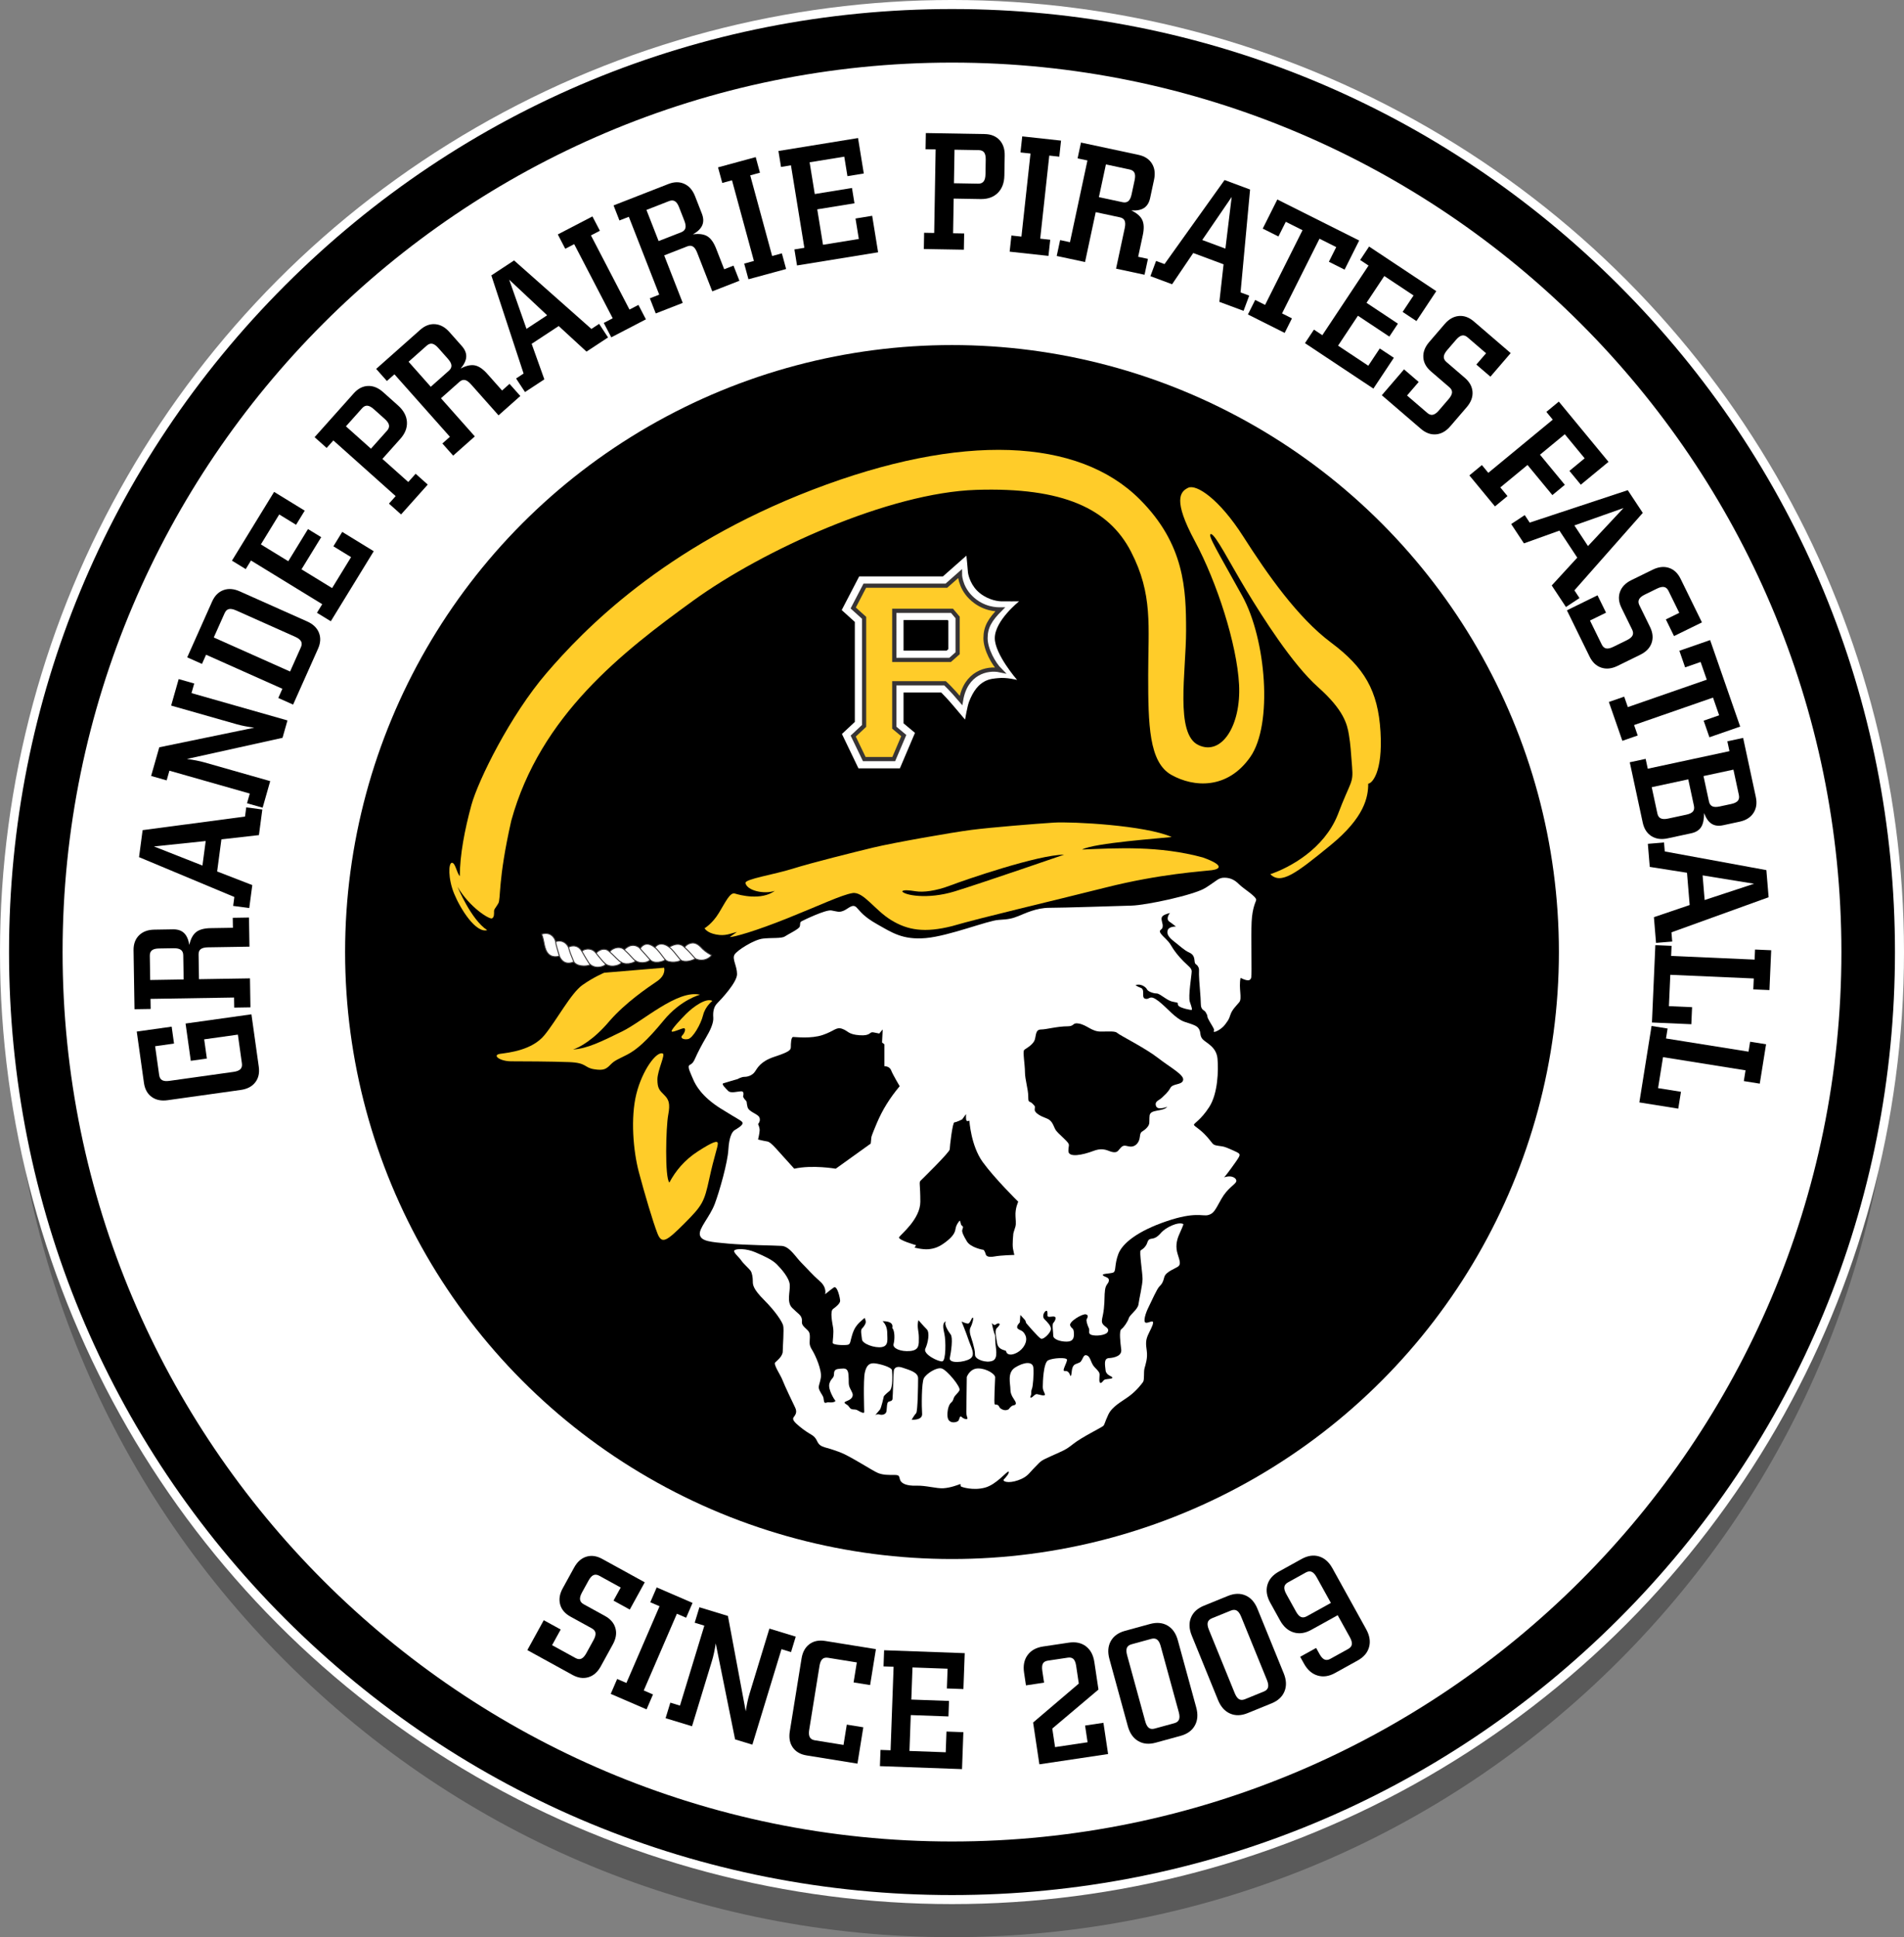
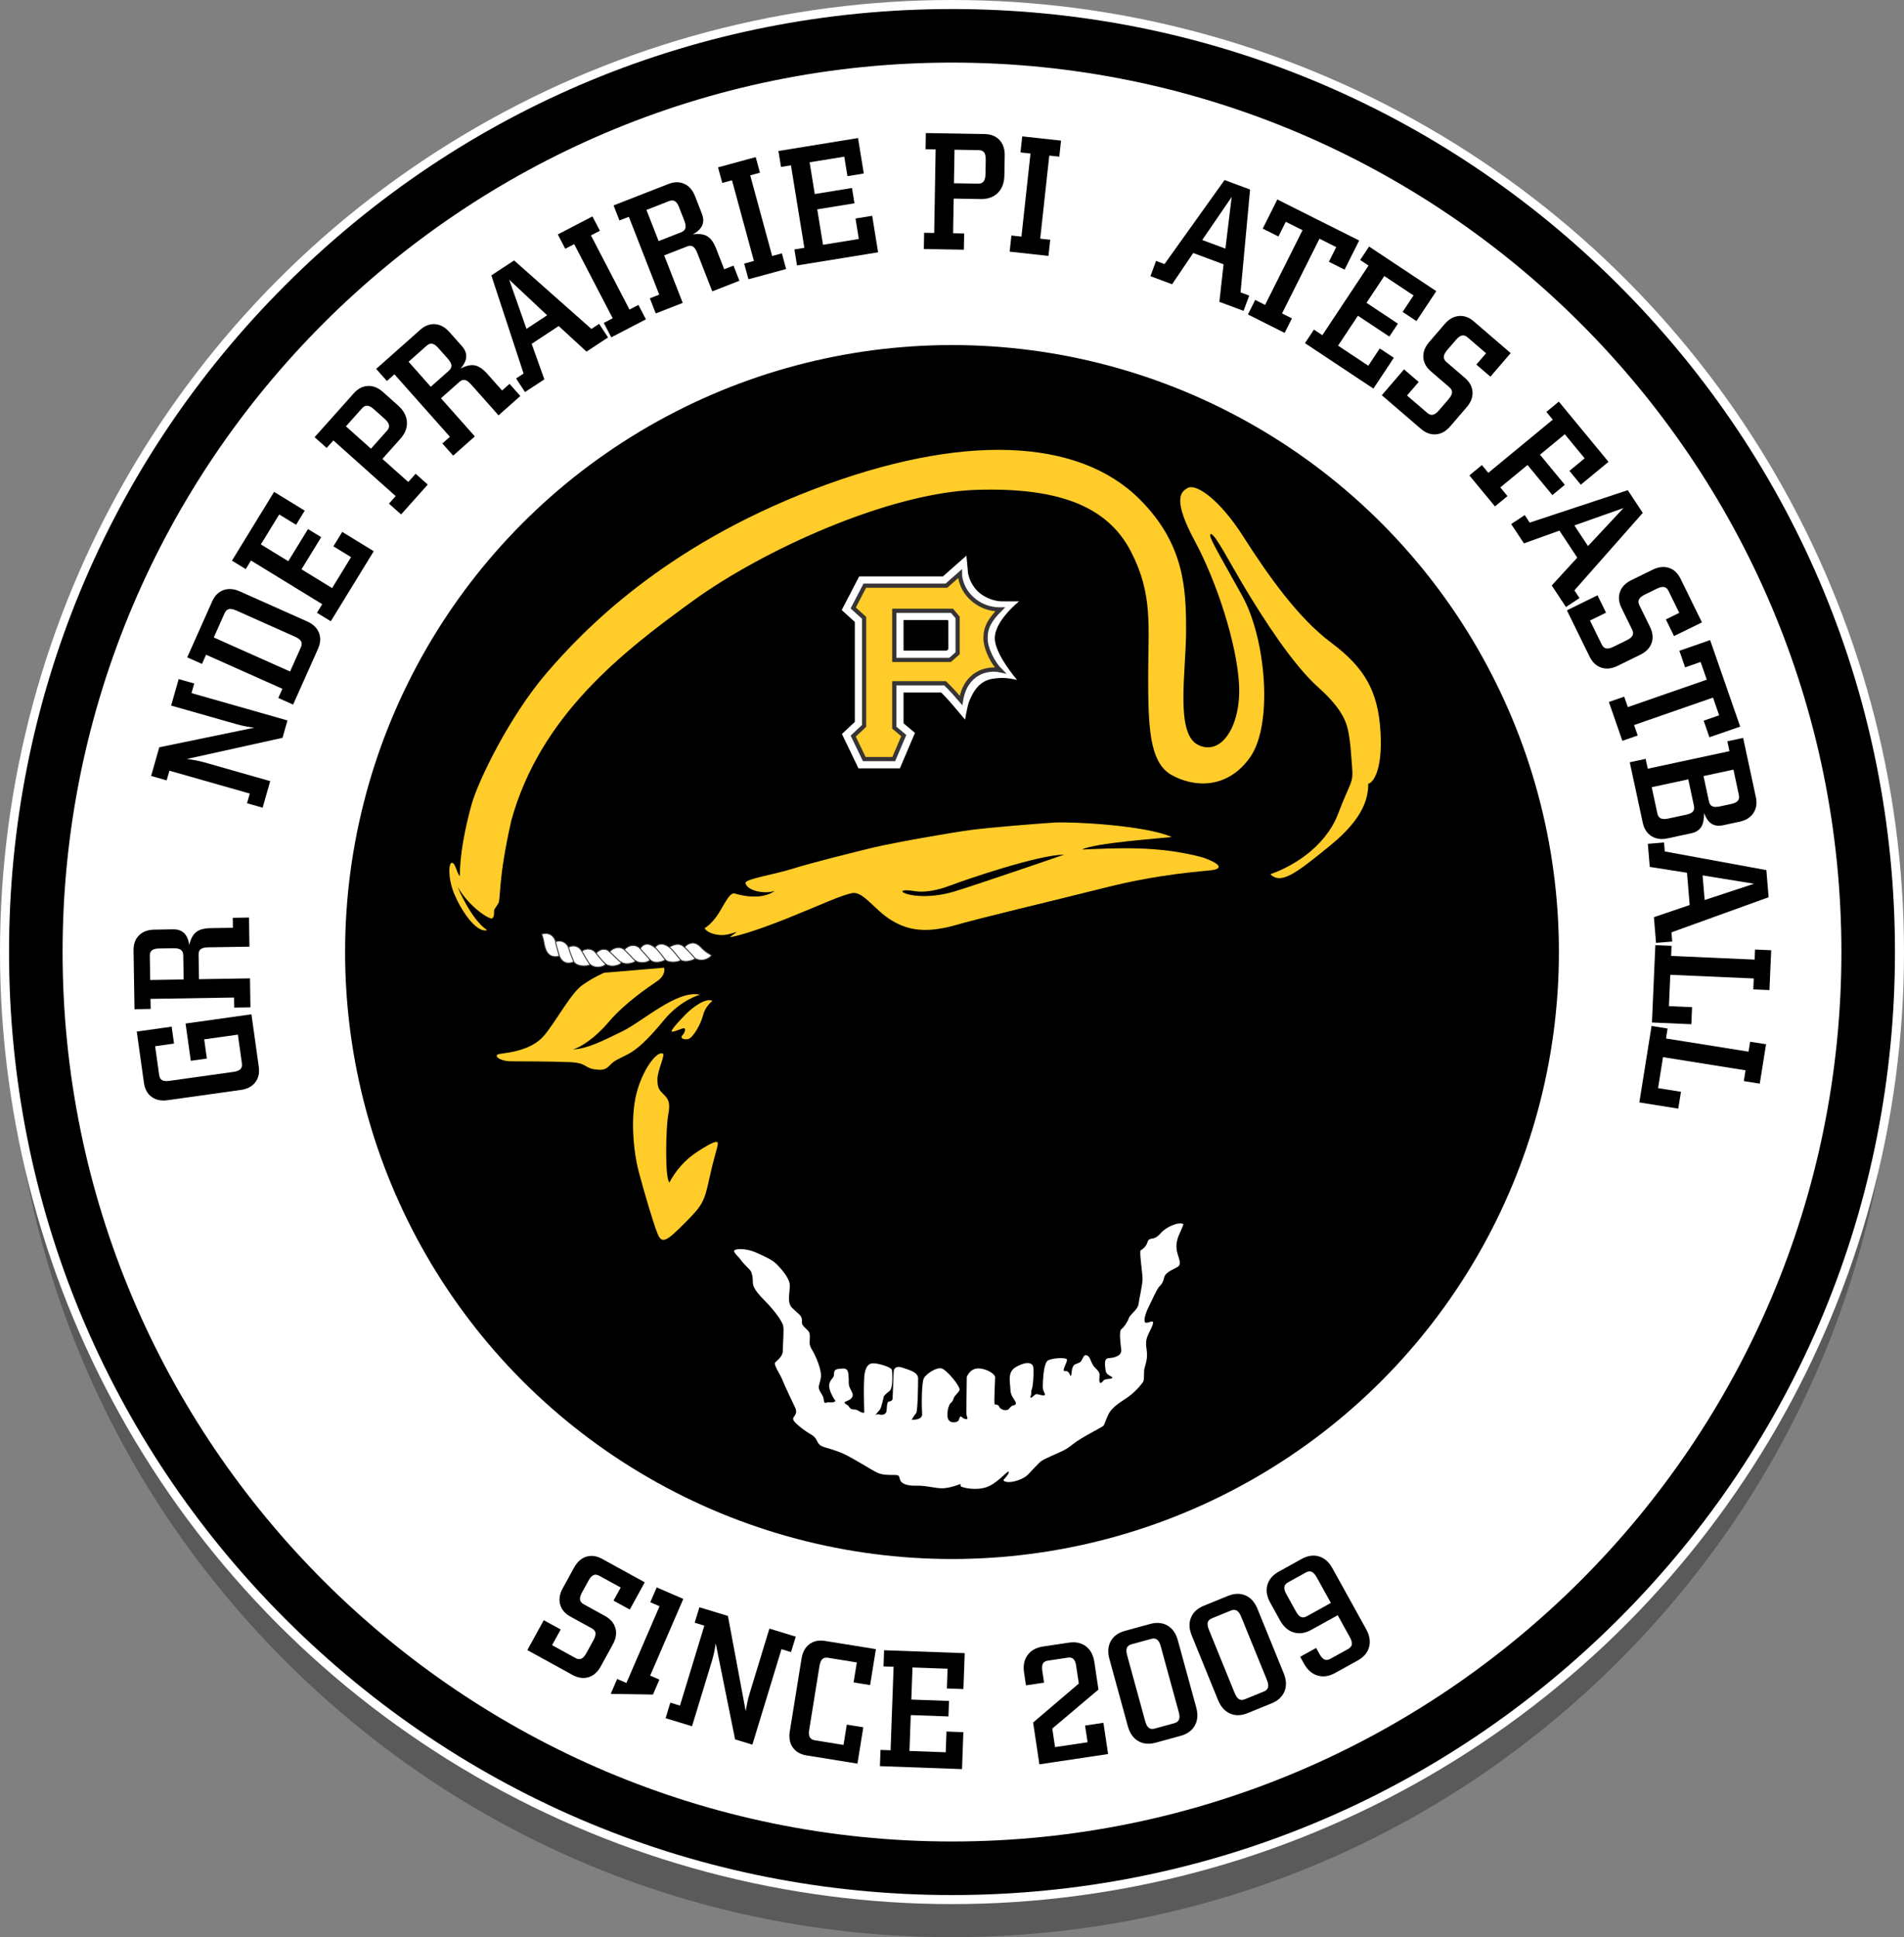
<svg xmlns="http://www.w3.org/2000/svg" version="1.1" id="_x3C_Layer_x3E__copy" x="0px" y="0px" width="452.126px" height="459.944px" viewBox="0 0 452.126 459.944" enable-background="new 0 0 452.126 459.944" xml:space="preserve">
  <rect x="0" y="0" width="452.126" height="459.944" fill="#808080" stroke="none" />
  <path opacity="0.3" d="M449.981,236.044c0,59.806-23.292,116.032-65.585,158.321c-42.292,42.289-98.522,65.579-158.333,65.579  c-59.811,0-116.042-23.29-158.334-65.579S2.145,295.85,2.145,236.044s23.292-116.032,65.584-158.32  c42.292-42.289,98.523-65.579,158.334-65.579c59.811,0,116.042,23.29,158.333,65.579  C426.689,120.012,449.981,176.238,449.981,236.044z" />
  <ellipse fill="#FFFFFF" stroke="#FFFFFF" stroke-width="17.008" stroke-miterlimit="10" cx="226.063" cy="226.044" rx="217.559" ry="217.541" />
  <g>
    <ellipse fill="#FFFFFF" cx="226.063" cy="226.044" rx="217.559" ry="217.541" />
    <path d="M226.063,449.944c-59.811,0-116.042-23.29-158.334-65.579S2.145,285.85,2.145,226.044s23.292-116.032,65.584-158.32   c42.292-42.289,98.523-65.579,158.334-65.579c59.811,0,116.042,23.29,158.333,65.579c42.293,42.289,65.585,98.515,65.585,158.32   s-23.292,116.032-65.585,158.321C342.104,426.654,285.874,449.944,226.063,449.944z M226.063,14.863   c-116.456,0-211.2,94.735-211.2,211.181c0,116.446,94.744,211.182,211.2,211.182c116.457,0,211.2-94.735,211.2-211.182   C437.263,109.598,342.52,14.863,226.063,14.863z" />
  </g>
  <path d="M136.658,393.668c0.52,0.286,0.985,0.335,1.396,0.148c0.411-0.187,0.803-0.62,1.177-1.299l1.708-3.108  c0.373-0.679,0.528-1.242,0.466-1.689c-0.063-0.446-0.354-0.813-0.873-1.099l-5.058-2.78c-1.316-0.724-2.138-1.69-2.464-2.902  c-0.327-1.211-0.123-2.484,0.611-3.82l2.716-4.942c0.74-1.347,1.708-2.204,2.902-2.572c1.195-0.368,2.45-0.19,3.767,0.533  l10.098,5.551l-3.556,6.47l-3.862-2.123l1.708-3.107l-5.075-2.789c-0.52-0.286-0.983-0.338-1.391-0.157  c-0.408,0.182-0.798,0.611-1.172,1.291l-1.549,2.818c-0.379,0.691-0.535,1.262-0.467,1.712c0.068,0.45,0.356,0.814,0.864,1.094  l5.041,2.771c1.316,0.724,2.146,1.688,2.491,2.896c0.344,1.206,0.143,2.488-0.604,3.847l-2.884,5.247  c-0.74,1.348-1.714,2.202-2.92,2.563c-1.206,0.362-2.467,0.181-3.784-0.543l-10.722-5.893l3.901-7.099l4.019,2.209l-2.044,3.719  L136.658,393.668z" />
-   <path d="M145.024,402.179l1.529-3.54l2.195,0.949l7.87-18.216l-2.196-0.948l1.522-3.522l8.509,3.677l-1.521,3.521l-2.195-0.948  l-7.869,18.216l2.195,0.948l-1.529,3.54L145.024,402.179z" />
+   <path d="M145.024,402.179l1.529-3.54l2.195,0.949l7.87-18.216l-2.196-0.948l1.522-3.522l8.509,3.677l-2.195-0.948  l-7.869,18.216l2.195,0.948l-1.529,3.54L145.024,402.179z" />
  <path d="M169.957,390.188c-0.12,0.801-0.255,1.55-0.406,2.247c-0.15,0.696-0.312,1.329-0.485,1.897l-4.736,15.532l-6.277-1.913  l1.125-3.688l2.288,0.697l5.787-18.98l-2.288-0.697l1.119-3.67l6.769,2.063l4.234,22.644c0.12-0.801,0.253-1.544,0.4-2.229  c0.146-0.685,0.309-1.316,0.485-1.897l4.73-15.515l6.258,1.908l-1.119,3.67l-2.269-0.691l-6.912,22.668l-4.103-1.25L169.957,390.188  z" />
  <path d="M207.994,391.555l-1.376,8.532l-3.922-0.633l0.765-4.744l-6.829-1.102c-0.585-0.094-1.04,0.013-1.363,0.32  s-0.546,0.844-0.67,1.609l-2.446,15.171c-0.124,0.765-0.078,1.348,0.138,1.749c0.215,0.401,0.609,0.647,1.182,0.74l6.829,1.102  l0.777-4.821l3.922,0.633l-1.391,8.628l-12.059-1.945c-1.483-0.238-2.583-0.87-3.298-1.896c-0.716-1.024-0.951-2.296-0.707-3.813  l2.792-17.313c0.245-1.518,0.868-2.65,1.87-3.398c1.001-0.747,2.244-1.002,3.727-0.763L207.994,391.555z" />
  <path d="M224.573,416.043l0.178-4.918l4.01,0.146l-0.318,8.771l-19.496-0.706l0.14-3.854l2.39,0.087l0.718-19.83l-2.39-0.087  l0.139-3.834l19.14,0.693l-0.309,8.521l-3.931-0.142l0.17-4.687l-8.335-0.302l-0.276,7.629l8.948,0.324l-0.133,3.68l-8.948-0.324  l-0.309,8.521L224.573,416.043z" />
  <path d="M255.548,395.535c-0.117-0.779-0.332-1.321-0.644-1.628c-0.313-0.306-0.755-0.416-1.329-0.33l-4.75,0.711  c-0.586,0.087-0.98,0.322-1.184,0.706c-0.201,0.383-0.244,0.964-0.129,1.743l0.416,2.778l-4.301,0.644l-0.452-3.028  c-0.251-1.673,0.031-3.063,0.845-4.172c0.813-1.107,2.041-1.785,3.684-2.03l6.079-0.909c1.642-0.246,3.004,0.044,4.087,0.868  c1.082,0.824,1.748,2.073,1.999,3.747l0.975,6.516l-10.966,9.262l0.66,4.407l7.721-1.154l-0.594-3.967l4.359-0.652l1.109,7.417  l-16.322,2.44l-1.484-9.927l10.848-9.244L255.548,395.535z" />
  <path d="M284.058,405.403c0.45,1.645,0.342,3.07-0.324,4.277c-0.667,1.207-1.795,2.028-3.383,2.464l-5.929,1.624  c-1.589,0.436-2.974,0.303-4.157-0.398c-1.182-0.7-1.998-1.873-2.449-3.518l-4.372-15.961c-0.447-1.632-0.339-3.044,0.325-4.237  c0.663-1.193,1.789-2.007,3.378-2.442l5.929-1.624c1.602-0.438,2.991-0.313,4.17,0.374c1.18,0.688,1.992,1.849,2.439,3.48  L284.058,405.403z M279.91,406.499l-4.296-15.68c-0.205-0.748-0.487-1.256-0.848-1.526c-0.361-0.27-0.82-0.327-1.38-0.174  l-4.689,1.284c-0.572,0.157-0.941,0.442-1.108,0.856c-0.166,0.414-0.146,0.994,0.058,1.742l4.296,15.68  c0.208,0.76,0.49,1.279,0.846,1.557c0.356,0.277,0.82,0.338,1.393,0.181l4.689-1.284c0.559-0.153,0.924-0.44,1.096-0.863  C280.137,407.85,280.118,407.259,279.91,406.499z" />
  <path d="M304.831,397.293c0.643,1.579,0.705,3.008,0.188,4.286c-0.519,1.278-1.541,2.228-3.066,2.849l-5.692,2.318  c-1.525,0.622-2.917,0.654-4.175,0.1s-2.207-1.622-2.851-3.201l-6.241-15.326c-0.639-1.567-0.699-2.982-0.182-4.246  c0.516-1.264,1.537-2.206,3.063-2.827l5.693-2.319c1.537-0.626,2.933-0.667,4.186-0.124c1.252,0.543,2.197,1.598,2.836,3.165  L304.831,397.293z M300.844,398.875l-6.132-15.058c-0.293-0.718-0.634-1.188-1.023-1.413c-0.391-0.225-0.854-0.228-1.391-0.009  l-4.504,1.833c-0.549,0.224-0.882,0.552-0.998,0.982s-0.027,1.005,0.264,1.723l6.133,15.058c0.297,0.729,0.639,1.211,1.025,1.444  s0.854,0.237,1.404,0.014l4.502-1.834c0.537-0.218,0.866-0.547,0.986-0.986C301.229,400.189,301.142,399.604,300.844,398.875z" />
  <path d="M317.021,397.226c-1.441,0.798-2.826,0.996-4.154,0.595c-1.33-0.401-2.404-1.342-3.223-2.823l-0.902-1.627l3.787-2.097  l0.789,1.424c0.381,0.689,0.777,1.128,1.189,1.313c0.412,0.187,0.877,0.136,1.396-0.152l4.237-2.345  c0.518-0.287,0.809-0.654,0.869-1.102s-0.1-1.016-0.48-1.705l-2.881-5.205l-6.295,3.484c-1.441,0.798-2.826,0.996-4.155,0.595  c-1.329-0.4-2.403-1.342-3.224-2.822l-2.346-4.238c-0.819-1.48-1.045-2.88-0.676-4.199s1.28-2.381,2.732-3.186l5.379-2.977  c1.451-0.805,2.832-1.011,4.141-0.62s2.372,1.326,3.191,2.807l8.015,14.478c0.826,1.492,1.058,2.903,0.694,4.233  c-0.363,1.331-1.265,2.395-2.705,3.192L317.021,397.226z M310.087,373.355l-4.236,2.346c-0.518,0.287-0.809,0.654-0.869,1.102  c-0.062,0.447,0.096,1.01,0.471,1.688l2.291,4.137c0.375,0.678,0.767,1.106,1.175,1.287c0.409,0.18,0.872,0.126,1.392-0.161  l5.723-3.169l-3.369-6.086c-0.375-0.678-0.769-1.109-1.18-1.296C311.071,373.019,310.606,373.068,310.087,373.355z" />
  <path d="M32.473,244.923l8.29-1.162l0.563,4.013l-4.491,0.63l0.96,6.851c0.082,0.587,0.318,0.99,0.707,1.208  c0.39,0.219,0.968,0.273,1.735,0.166l15.218-2.133c0.768-0.107,1.312-0.323,1.631-0.647s0.439-0.773,0.359-1.348l-0.96-6.851  l-8.002,1.121l0.639,4.561l-3.819,0.535l-1.24-8.847l15.64-2.192l1.745,12.449c0.208,1.487-0.071,2.725-0.84,3.71  c-0.769,0.986-1.914,1.586-3.437,1.799l-17.367,2.434c-1.522,0.214-2.788-0.048-3.798-0.784c-1.01-0.737-1.619-1.85-1.828-3.337  L32.473,244.923z" />
  <path d="M31.714,225.65c-0.024-1.489,0.406-2.675,1.29-3.559c0.884-0.884,2.094-1.339,3.631-1.364l4.437-0.072  c1.124-0.018,2,0.274,2.63,0.876s1.046,1.542,1.247,2.816c0.326-1.429,0.869-2.442,1.627-3.041c0.759-0.599,1.914-0.911,3.463-0.936  l5.27-0.085l-0.039-2.372l3.855-0.063l0.112,6.917l-9.842,0.159c-0.788,0.013-1.361,0.154-1.718,0.423  c-0.357,0.27-0.531,0.694-0.522,1.273l0.095,5.87l12.109-0.196l0.111,6.877l-3.855,0.063l-0.039-2.391l-19.84,0.321l0.039,2.392  l-3.836,0.062L31.714,225.65z M43.609,232.554l-0.093-5.751c-0.009-0.58-0.197-1.005-0.563-1.276  c-0.366-0.271-0.943-0.399-1.731-0.387l-3.449,0.056c-0.775,0.013-1.337,0.157-1.688,0.433c-0.351,0.276-0.521,0.71-0.512,1.303  l0.093,5.751L43.609,232.554z" />
-   <path d="M59.91,210.15l-0.723,5.447l-3.822-0.507l0.281-2.116l-22.631-9.463l0.85-6.407l24.316-3.232l0.289-2.175l3.822,0.507  l-0.806,6.074l-8.911,1.011l-1.012,7.622L59.91,210.15z M48.074,205.509l0.772-5.819l-12.289,1.28L48.074,205.509z" />
  <path d="M44.385,180.204c0.803,0.105,1.554,0.227,2.253,0.364c0.7,0.138,1.335,0.288,1.907,0.45l15.618,4.446l-1.796,6.311  l-3.709-1.056l0.655-2.3l-19.084-5.432l-0.655,2.3l-3.69-1.05l1.937-6.806l22.56-4.655c-0.803-0.105-1.548-0.225-2.235-0.359  c-0.688-0.134-1.323-0.284-1.907-0.45l-15.6-4.44l1.791-6.292l3.69,1.05l-0.649,2.281l22.793,6.488l-1.174,4.125L44.385,180.204z" />
  <path d="M50.375,142.807c0.607-1.359,1.499-2.256,2.676-2.691c1.177-0.435,2.467-0.338,3.871,0.288l16.015,7.146  c1.404,0.626,2.337,1.522,2.8,2.688c0.463,1.167,0.391,2.429-0.216,3.789l-5.919,13.267l-3.521-1.571l0.975-2.184l-18.121-8.085  l-0.974,2.184l-3.504-1.563L50.375,142.807z M68.883,159.44l2.577-5.776c0.236-0.529,0.246-0.994,0.028-1.394  c-0.218-0.4-0.681-0.758-1.388-1.074l-14.033-6.261c-0.708-0.316-1.279-0.422-1.713-0.321c-0.435,0.102-0.772,0.424-1.014,0.965  l-2.577,5.776L68.883,159.44z" />
  <path d="M83.366,132.282l-4.196-2.573l2.097-3.42l7.483,4.588l-10.196,16.631l-3.288-2.016l1.25-2.039L59.6,133.083l-1.25,2.039  l-3.271-2.005l10.01-16.328l7.269,4.456l-2.056,3.354l-3.998-2.451l-4.359,7.111l6.509,3.99l4.679-7.633l3.139,1.924l-4.68,7.633  l7.269,4.456L83.366,132.282z" />
  <path d="M84.014,93.378c0.992-1.11,2.113-1.69,3.362-1.74c1.25-0.05,2.448,0.437,3.595,1.462l3.549,3.17  c1.311,1.172,2.014,2.466,2.108,3.884c0.094,1.418-0.425,2.761-1.558,4.029l-4.266,4.775l6.142,5.487l1.751-1.96l2.875,2.569  l-6.333,7.09l-2.876-2.569l1.593-1.783l-14.797-13.22l-1.594,1.784l-2.861-2.556L84.014,93.378z M88.087,106.532l3.832-4.29  c0.386-0.432,0.536-0.872,0.45-1.32c-0.086-0.448-0.424-0.935-1.013-1.461l-2.579-2.304c-0.58-0.518-1.092-0.794-1.538-0.83  c-0.445-0.036-0.866,0.167-1.261,0.609l-3.832,4.29L88.087,106.532z" />
  <path d="M99.777,78.313c1.114-0.989,2.294-1.436,3.54-1.342c1.247,0.094,2.38,0.716,3.4,1.866l2.946,3.318  c0.746,0.841,1.096,1.696,1.049,2.567c-0.046,0.87-0.488,1.798-1.324,2.781c1.296-0.684,2.418-0.933,3.367-0.748  c0.949,0.186,1.938,0.858,2.967,2.018l3.499,3.941l1.774-1.574l2.56,2.884l-5.173,4.592l-6.535-7.362  c-0.523-0.589-1.003-0.932-1.44-1.027c-0.437-0.095-0.873,0.049-1.306,0.434l-4.39,3.897l8.04,9.057l-5.144,4.566l-2.56-2.884  l1.789-1.588L93.662,88.871l-1.789,1.588l-2.547-2.87L99.777,78.313z M102.292,91.833l4.302-3.818  c0.434-0.385,0.634-0.805,0.601-1.259s-0.312-0.976-0.834-1.565l-2.29-2.58c-0.515-0.58-0.991-0.912-1.428-0.999  c-0.438-0.086-0.879,0.067-1.322,0.461l-4.301,3.818L102.292,91.833z" />
  <path d="M129.261,90.068l-4.591,3.019l-2.119-3.222l1.784-1.173l-7.661-23.303l5.4-3.552l18.362,16.265l1.833-1.206l2.119,3.222  l-5.119,3.367l-6.598-6.075l-6.424,4.225L129.261,90.068z M125.021,78.083l4.905-3.226l-9.013-8.452L125.021,78.083z" />
  <path d="M145.153,80.095l-1.778-3.422l2.122-1.103l-9.149-17.607l-2.122,1.103l-1.769-3.405l8.225-4.274l1.77,3.404l-2.123,1.103  l9.15,17.607l2.122-1.103l1.778,3.421L145.153,80.095z" />
  <path d="M158.718,43.688c1.387-0.542,2.649-0.553,3.786-0.033s1.984,1.496,2.544,2.928l1.614,4.133  c0.409,1.047,0.44,1.971,0.095,2.771c-0.345,0.801-1.08,1.518-2.205,2.151c1.452-0.192,2.591-0.038,3.417,0.465  c0.826,0.503,1.521,1.476,2.084,2.92l1.917,4.91l2.209-0.863l1.403,3.592l-6.444,2.517l-3.581-9.169  c-0.287-0.734-0.619-1.222-0.996-1.463c-0.377-0.241-0.836-0.256-1.376-0.045l-5.468,2.136l4.406,11.281l-6.407,2.502l-1.403-3.592  l2.228-0.87l-7.219-18.483l-2.228,0.87l-1.396-3.574L158.718,43.688z M156.395,57.243l5.357-2.093  c0.54-0.211,0.873-0.535,0.999-0.973c0.126-0.438,0.046-1.023-0.241-1.757l-1.254-3.213c-0.282-0.722-0.614-1.199-0.995-1.432  c-0.381-0.232-0.847-0.241-1.399-0.025l-5.358,2.093L156.395,57.243z" />
  <path d="M177.729,66.306l-1.012-3.721l2.308-0.627L173.82,42.81l-2.308,0.627l-1.006-3.702l8.945-2.432l1.007,3.703l-2.308,0.627  l5.206,19.147l2.308-0.627l1.011,3.721L177.729,66.306z" />
  <path d="M203.938,56.739l-0.789-4.858l3.96-0.644l1.407,8.665l-19.255,3.128l-0.618-3.806l2.36-0.384l-3.182-19.585l-2.36,0.383  l-0.615-3.787l18.904-3.071l1.367,8.416l-3.882,0.63l-0.752-4.628l-8.233,1.337l1.224,7.536l8.838-1.436l0.59,3.634l-8.837,1.436  l1.367,8.416L203.938,56.739z" />
  <path d="M233.823,31.832c1.488,0.025,2.66,0.495,3.514,1.408c0.854,0.913,1.268,2.139,1.242,3.677l-0.082,4.758  c-0.031,1.758-0.553,3.136-1.564,4.134s-2.367,1.482-4.067,1.453l-6.403-0.11l-0.142,8.234l2.628,0.045l-0.066,3.856l-9.506-0.164  l0.066-3.855l2.391,0.042l0.342-19.84l-2.391-0.041l0.066-3.836L233.823,31.832z M226.525,43.509l5.75,0.099  c0.58,0.01,1.011-0.164,1.293-0.521c0.283-0.358,0.432-0.932,0.445-1.721l0.06-3.458c0.013-0.777-0.112-1.345-0.376-1.706  s-0.692-0.546-1.285-0.557l-5.751-0.099L226.525,43.509z" />
  <path d="M239.755,59.753l0.418-3.833l2.378,0.259l2.152-19.725l-2.378-0.26l0.417-3.814l9.215,1.006l-0.416,3.814l-2.378-0.259  l-2.152,19.725l2.377,0.259l-0.418,3.833L239.755,59.753z" />
-   <path d="M270.351,36.77c1.456,0.311,2.516,0.997,3.178,2.057c0.663,1.06,0.834,2.341,0.513,3.845l-0.929,4.339  c-0.234,1.099-0.717,1.888-1.445,2.366c-0.729,0.479-1.736,0.672-3.024,0.582c1.319,0.639,2.185,1.395,2.597,2.27  c0.412,0.874,0.457,2.069,0.133,3.585l-1.102,5.154l2.319,0.496l-0.807,3.771l-6.765-1.446l2.059-9.626  c0.164-0.771,0.156-1.36-0.026-1.77c-0.183-0.408-0.557-0.674-1.124-0.795l-5.74-1.228l-2.531,11.843l-6.727-1.438l0.807-3.771  l2.338,0.5l4.148-19.404l-2.338-0.5l0.803-3.752L270.351,36.77z M260.948,46.807l5.625,1.203c0.566,0.121,1.023,0.034,1.369-0.262  c0.347-0.295,0.602-0.829,0.768-1.6l0.721-3.373c0.162-0.758,0.148-1.339-0.042-1.743s-0.575-0.668-1.154-0.792l-5.624-1.203  L260.948,46.807z" />
  <path d="M278.327,67.489l-5.149-1.917l1.345-3.614l2.001,0.745l14.263-19.957l6.057,2.255l-2.26,24.425l2.057,0.766l-1.346,3.614  l-5.742-2.138l0.998-8.912l-7.205-2.683L278.327,67.489z M285.485,56.983l5.502,2.048l1.487-12.266L285.485,56.983z" />
  <path d="M306.787,75.593l-1.728,3.447l-8.729-4.375l1.727-3.447l2.351,1.178l8.892-17.739l-3.977-1.993l-1.744,3.482l-3.729-1.869  l3.464-6.912l19.437,9.742l-3.464,6.912l-3.729-1.869l1.745-3.482l-3.976-1.993l-8.892,17.739L306.787,75.593z" />
  <path d="M324.918,86.834l2.722-4.101l3.343,2.219l-4.854,7.313l-16.252-10.79l2.133-3.212l1.992,1.323l10.975-16.531l-1.992-1.323  l2.121-3.196l15.956,10.593l-4.715,7.103l-3.277-2.175l2.594-3.907l-6.948-4.613l-4.223,6.36l7.458,4.952l-2.035,3.067l-7.46-4.952  l-4.716,7.103L324.918,86.834z" />
  <path d="M338.928,98.043c0.45,0.387,0.895,0.531,1.336,0.433c0.44-0.098,0.914-0.441,1.419-1.029l2.312-2.689  c0.506-0.588,0.773-1.107,0.805-1.557s-0.179-0.869-0.628-1.255l-4.376-3.763c-1.14-0.979-1.744-2.095-1.814-3.348  s0.393-2.457,1.387-3.613l3.676-4.276c1.002-1.166,2.125-1.806,3.37-1.919s2.437,0.319,3.575,1.298l8.738,7.512l-4.813,5.598  l-3.343-2.873l2.312-2.689l-4.391-3.775c-0.45-0.387-0.894-0.533-1.33-0.44c-0.436,0.093-0.906,0.434-1.412,1.021l-2.098,2.439  c-0.514,0.598-0.783,1.124-0.809,1.579c-0.026,0.455,0.18,0.871,0.62,1.249l4.361,3.75c1.14,0.979,1.753,2.094,1.841,3.346  c0.088,1.251-0.373,2.465-1.383,3.64l-3.904,4.541c-1.002,1.166-2.131,1.801-3.385,1.906c-1.255,0.105-2.451-0.332-3.591-1.311  l-9.277-7.976l5.28-6.142l3.478,2.989l-2.767,3.218L338.928,98.043z" />
  <path d="M357.969,117.785l-2.975,2.454l-6.076-7.364l2.975-2.454l1.522,1.845l15.306-12.627l-1.521-1.845l2.96-2.441l11.798,14.301  l-6.577,5.426l-2.704-3.278l3.617-2.984l-4.717-5.718l-5.889,4.859l5.898,7.15l-2.959,2.441l-5.899-7.15l-6.458,5.327  L357.969,117.785z" />
  <path d="M361.875,129.012l-3.027-4.585l3.219-2.125l1.176,1.782l23.289-7.701l3.561,5.394l-16.233,18.39l1.208,1.831l-3.218,2.125  l-3.376-5.113l6.064-6.608l-4.236-6.417L361.875,129.012z M373.854,124.752l3.233,4.899l8.437-9.027L373.854,124.752z" />
  <path d="M380.352,153.033c0.261,0.533,0.613,0.84,1.057,0.924s1.014-0.045,1.709-0.387l3.185-1.561  c0.696-0.341,1.147-0.712,1.353-1.114c0.206-0.401,0.179-0.869-0.082-1.401l-2.54-5.183c-0.661-1.349-0.776-2.613-0.348-3.792  s1.329-2.104,2.697-2.775l5.063-2.481c1.381-0.676,2.665-0.822,3.854-0.436c1.189,0.386,2.114,1.253,2.775,2.602l5.071,10.347  l-6.63,3.249l-1.939-3.958l3.184-1.561l-2.548-5.2c-0.261-0.532-0.61-0.842-1.048-0.928c-0.438-0.086-1.006,0.041-1.701,0.382  l-2.889,1.416c-0.707,0.347-1.163,0.724-1.365,1.132c-0.203,0.408-0.178,0.872,0.078,1.392l2.531,5.165  c0.66,1.349,0.785,2.616,0.373,3.801c-0.412,1.185-1.314,2.119-2.705,2.801l-5.377,2.635c-1.381,0.677-2.668,0.816-3.863,0.418  s-2.123-1.271-2.783-2.62l-5.385-10.986l7.273-3.564l2.018,4.118l-3.811,1.868L380.352,153.033z" />
  <path d="M388.891,174.628l-3.643,1.266l-3.205-9.223l3.643-1.266l0.863,2.483l18.743-6.513l-1.46-4.201l-3.679,1.278l-1.368-3.939  l7.303-2.538l7.136,20.537l-7.304,2.538l-1.368-3.939l3.679-1.278l-1.459-4.201l-18.744,6.513L388.891,174.628z" />
  <path d="M416.945,189.253c0.313,1.456,0.123,2.713-0.567,3.771c-0.691,1.058-1.788,1.749-3.291,2.071l-3.922,0.843  c-1.087,0.233-1.997,0.116-2.731-0.353c-0.735-0.469-1.326-1.315-1.775-2.54c0.002,1.482-0.234,2.594-0.709,3.336  s-1.262,1.231-2.361,1.467L396,199.05c-1.504,0.323-2.787,0.146-3.85-0.528c-1.063-0.674-1.753-1.746-2.068-3.215l-3.076-14.319  l3.77-0.81l0.503,2.338l19.399-4.168l-0.502-2.338l3.751-0.806L416.945,189.253z M392.221,186.903l1.346,6.261  c0.121,0.567,0.388,0.947,0.8,1.142c0.411,0.194,0.997,0.21,1.755,0.047l4.318-0.928c0.758-0.163,1.279-0.413,1.563-0.75  s0.364-0.796,0.239-1.375l-1.345-6.261L392.221,186.903z M404.516,184.261l1.296,6.029c0.122,0.567,0.382,0.949,0.781,1.146  s0.983,0.213,1.755,0.048l2.746-0.59c0.758-0.163,1.281-0.417,1.57-0.762s0.373-0.801,0.252-1.368l-1.295-6.029L404.516,184.261z" />
  <path d="M391.752,205.827l-0.453-5.476l3.843-0.318l0.176,2.127l24.126,4.432l0.533,6.441l-23.072,8.333l0.182,2.187l-3.844,0.317  l-0.504-6.106l8.491-2.883l-0.634-7.662L391.752,205.827z M404.303,207.844l0.484,5.85l11.735-3.865L404.303,207.844z" />
  <path d="M393.08,224.409l3.853,0.169l-0.104,2.389l19.822,0.871l0.105-2.389l3.833,0.168l-0.415,9.458l-3.834-0.168l0.114-2.587  l-19.823-0.871l-0.328,7.444l5.498,0.241l-0.178,4.048l-9.35-0.411L393.08,224.409z" />
  <path d="M392.182,243.596l3.808,0.609l-0.378,2.361l19.594,3.132l0.378-2.361l3.788,0.605l-1.494,9.349l-3.789-0.605l0.409-2.557  l-19.594-3.132l-1.176,7.357l5.435,0.869l-0.641,4.001l-9.241-1.478L392.182,243.596z" />
  <circle cx="226.063" cy="226.044" r="144.115" />
  <path fill="#FFFFFF" stroke="#373435" stroke-width="0.227" stroke-linecap="round" stroke-linejoin="round" stroke-miterlimit="10" d="  M166.873,225.332c-0.594-0.594-1.469-1.703-2.813-1.391s-1.672,1.297-1.672,1.297l-0.469,0.828c0,0,1.219,0.625,3.203,1.563  s3.703-0.344,3.859-0.891C168.732,226.738,167.467,225.926,166.873,225.332z" />
  <path fill="#FFFFFF" stroke="#373435" stroke-width="0.227" stroke-linecap="round" stroke-linejoin="round" stroke-miterlimit="10" d="  M162.373,224.754c-1.5-1.359-3.656,0.266-3.656,0.266l0.359,1.563c0,0,1.438,0.641,2.547,1.359s2.891,0.063,3.5-0.313  C164.811,227.316,163.873,226.113,162.373,224.754z" />
  <path fill="#FFFFFF" stroke="#373435" stroke-width="0.227" stroke-linecap="round" stroke-linejoin="round" stroke-miterlimit="10" d="  M159.451,225.348c-0.609-0.609-1.641-1.328-2.672-1.181s-1.5,1.181-1.5,1.181l0.656,1.552c0,0,1.141,0.073,2.047,0.979  s3.469,0.547,3.641,0.063C161.373,227.691,160.061,225.957,159.451,225.348z" />
  <path fill="#FFFFFF" stroke="#373435" stroke-width="0.227" stroke-linecap="round" stroke-linejoin="round" stroke-miterlimit="10" d="  M155.967,225.38c-0.733-0.734-1.875-1.47-2.828-1.126s-1.313,1.328-1.313,1.328v1.063c0,0,1.125,0.219,2.531,1.219  c1.006,1.122,3.195,0.445,3.625,0.016C157.67,227.566,156.7,226.114,155.967,225.38z" />
  <path fill="#FFFFFF" stroke="#373435" stroke-width="0.227" stroke-linecap="round" stroke-linejoin="round" stroke-miterlimit="10" d="  M151.779,224.978c-2.078-1.495-3.734,0.745-3.734,0.745v1.531c0,0,1.5,0,2.891,0.875s3.266,0.234,3.422-0.266  C154.139,227.645,153.264,226.629,151.779,224.978z" />
  <path fill="#FFFFFF" stroke="#373435" stroke-width="0.227" stroke-linecap="round" stroke-linejoin="round" stroke-miterlimit="10" d="  M148.248,225.488c-1.359-1.219-3.484,0.047-3.484,0.656l0.125,1.438c0,0,1.25,0.094,2.656,0.906s3.391-0.078,3.391-0.359  C150.686,228.129,149.607,226.707,148.248,225.488z" />
  <path fill="#FFFFFF" stroke="#373435" stroke-width="0.227" stroke-linecap="round" stroke-linejoin="round" stroke-miterlimit="10" d="  M144.561,225.801c-1.266-1.078-3.031,0.188-3.156,0.797l0.156,0.887c0,0,0.781,0.363,2.281,1.425c1.5,1.047,3.797,0.063,3.703-0.422  C146.904,228.207,145.826,226.879,144.561,225.801z" />
  <path fill="#FFFFFF" stroke="#373435" stroke-width="0.227" stroke-linecap="round" stroke-linejoin="round" stroke-miterlimit="10" d="  M141.451,226.191c-1.156-1.453-3.391-0.797-3.391,0l0.125,2.25c0,0,0.406-0.734,1.969,0.563s3.688,0.266,3.688-0.094  C143.561,228.77,142.607,227.66,141.451,226.191z" />
  <path fill="#FFFFFF" stroke="#373435" stroke-width="0.227" stroke-linecap="round" stroke-linejoin="round" stroke-miterlimit="10" d="  M138.154,225.832c-1.109-1.875-3.063-1.188-3.359-0.75v1.688c0,0,0.406,0.188,1.473,1.633s3.965,0.882,3.887,0.601  c-0.048,0-0.141-0.102-0.274-0.289C139.541,228.235,138.94,227.191,138.154,225.832z" />
  <path fill="#FFFFFF" stroke="#373435" stroke-width="0.227" stroke-linecap="round" stroke-linejoin="round" stroke-miterlimit="10" d="  M131.503,223.756c0,0,0.318,0.383,0.766,1.726c0.446,1.344,1.073,4.035,3.999,2.92c-0.692-1.642-1.019-2.56-1.213-3.307  S133.588,222.722,131.503,223.756z" />
  <path fill="#FFFFFF" stroke="#373435" stroke-width="0.227" stroke-linecap="round" stroke-linejoin="round" stroke-miterlimit="10" d="  M128.592,221.801c0,0,0.266,0.422,0.531,1.813s0.661,4.141,3.708,3.422c-0.469-1.719-0.802-2.672-0.896-3.438  S130.795,221.051,128.592,221.801z" />
-   <path fill="#FFFFFF" d="M298.295,213.686c0.083-0.833-2.968-2.636-4.021-3.688s-2.084-1.604-3.542-1.604s-1.792,0.75-4.521,2.438  s-13.979,4.083-17.5,4.188c-3.521,0.104-16.334,0.521-19.5,0.521s-5.834,1.354-7.313,1.938c-1.48,0.583-2.209,0.792-4.771,0.938  s-11.771,3.833-17.292,4.313s-8.104-1.354-11.479-3.25s-4.042-3.104-4.979-4.042s-1.917,0.313-3.042,0.792s-1.563,0.167-2.917-0.063  s-6.542,2.292-7.063,2.563s-0.25,0.708-0.458,1.292s-2.708,1.771-3.521,2.313s-3.125,0.271-5.229,0.521s-6.042,2.729-6.708,3.771  s0.583,2.688,0.583,4.667s-3.854,6.063-4.708,6.917s-1.042,2.104-0.938,3.396s-0.75,3.104-1.708,4.709s-2.063,3.749-2.521,4.812  s-0.708,1.375-1.375,1.729s0.229,1.958,0.792,3.333s2.042,4.167,6.563,7.001s5.208,2.958,5.208,3.499s-1.313,1.292-1.896,1.646  s-1.313,1.625-1.479,4.625s-2.063,9.771-3.229,12.875s-3.854,5.813-3.542,7.354s2.583,1.708,6.771,2.083s10.729,0.416,12.646,0.541  s3.281,2.594,4.708,4.021s2.625,2.854,4.375,4.375s1.25,3.083,1.25,3.083s1.25-1.042,2.063-1.604s1.5,2.563,1.5,3.167  s-0.875,1.354-1.667,1.917s-0.188,3.291,0,4.479s-0.104,2.979-0.104,3.563s2.896,0.625,3.583,0.479s0.563-0.833,1.063-2.417  s1.104-2.271,1.667-2.833s1.271-1.125,1.271-1.125s0.271,0.479,0.271,0.958s-0.5,1.167-0.896,1.563s-0.104,1.542,0,2.584  s3.042,2.104,4.708,1.813s1.292-1.854,1.292-3.209s-0.396-2.229-1.104-2.938c2.125,0,2.5,0.771,2.292,1.625  c0.635,0.635,0.604,2.75,0.313,3.792s1.729,1.875,3.938,1.667s2.063-1.521,2.063-3.188s-0.521-2.479-0.104-4.146  c0,0,1.198,1.385,1.979,2.166s0.292,3.292-0.333,4.604s3.125,3.146,4.021,3.021s0.854-4.938,0.521-6.438s-0.542-2.666,0.313-3.083  c-0.458,0.833,0.583,2.354,1.167,3.146s0.083,4.167-0.208,5.563s3.396,1.084,4.813,0.188s0.188-2.791-0.375-4.5  s-1.646-4.333-1.646-4.333s1,0.479,1.521,0.479s0.854-1.417,1.125-1.417s0,1.313-0.521,2.333s0.25,2.521,0.542,3.667  s0.521,1.771,0.521,2.854s2.604,2,4.146,1.417s0.667-3.292,0.667-4.75s-0.021-1.25-0.25-1.854c-0.23-0.604-0.563-2.354-0.563-2.354  s0.416,0.438,0.666,0.438s0.542-0.459,1-0.354c0.459,0.104,0.011,0.614-0.521,1.146s-0.083,2.334,0.104,3.521s1.083,1.5,1.729,1.708  c0.646,0.208,0.292,0.146,0.521,0.542c0.229,0.396,1,0.813,2.502,0s2.581-2.625,1.998-4.021c-0.584-1.396-1.344-1.177-1.854-1.688  s0.5-1.458,0.5-1.458l0.125-1.771c0,0,1.042,1.146,1.125,1.229s0.25,0.688,0.25,0.688s2.958,3.521,3.563,3.729  s2.208-1.375,2.313-2.208s-0.864-1.76-1.521-2.417c-0.657-0.657-0.104-1.75,0.333-1.979s0.375,0.583,0.375,1.125  s1.188,0.063,1.708,0.25c0.521,0.188-0.01,1.177-0.333,1.5s0,2.208,0,3.021s1.583,1.396,3.167,1.396s1.813-0.917,1.729-2.146  c-0.083-1.229-0.5-0.792-0.875-1.688s2.938-2.854,3.729-2.646s0.292,0.916,0.167,1.208s0.188,1.375,0.521,2.042  s-0.313,1.291,0.625,1.625s3.5,0.146,3.896-0.75c0.396-0.896-0.708-1.104-1.207-1.834s0.041-1.479,0.27-3.646  c0.229-2.167,0.084-3.021,0.271-4.438s0.833-1.417,0.916-2.229c0.084-0.813-0.938-0.771-1.396-1.229s1.771-0.375,2.458-0.688  s0.209-1.771,1.167-4.354s4.646-5.5,11.458-7.813s8.5-1.125,9.854-1.458s1.688-1.188,3.146-3.792  c1.459-2.604,3.292-3.459,3.542-4.146s-0.896-1.708-2.854-1.021c0.417-0.417,3.188-4.167,3.521-4.875  c0.332-0.708,0.229-0.813-1.771-1.688s-1.75-0.708-3.188-0.938s-1.041-0.333-2.646-2.146s-2.938-2.417-3.083-2.792  s1.563-1.063,3.625-4.271s2.208-8.708,1.958-11.479s-2.604-3.688-3.438-4.521s-0.458-1.542-0.896-2.396s-1.146-1.063-3.396-1.792  s-4.229-3.396-6.313-4.979c-2.082-1.584-2-0.375-2.958-0.5s-0.521-1.125-0.688-1.958s-0.708-0.521-1.771-1.292  c1.166-0.479,2.458,0.417,2.708,0.979s1.604,0.979,2.208,0.979c0.605,0,1.104,0.458,2.313,1.229  c1.209,0.771,1.646,0.729,2.417,0.896s0.094,0.344,0.604,0.854c0.51,0.51,2.979,1.042,3.104,0.917s-0.021-0.625-0.458-1.896  s0.438-6.438,0.438-7.229s-0.749-1.208-1.938-2.396s-2.271-2.542-2.979-3.792c-0.707-1.25-1.708-1.833-2.396-2.771  s0.271-0.833,0.396-1.5s-0.063-0.833-0.208-1.688s0.104-1.229,1.979-1.729c-0.47,0.469-0.875,1.583-0.209,2.021  c0.668,0.438,1.604,1.208,1.604,1.208s-1.563-0.063-1.917,0.792c-0.354,0.854,0.125,1.708,1.438,2.708s2.417,2.125,3.646,2.667  c1.229,0.542,1.188,1.458,1.291,2.188c0.105,0.729,0.417,0.5,0.771,1.083c0.354,0.583,0.25,0.604,0.25,1.958  s0.438,5.459,0.438,6.979s0.875,1.438,1.146,1.958s0.417,0.667,0.417,1.042s0.791,1.583,1.291,2.458s0.209,0.709,0.209,1.084  s1.813-0.459,2.688-1.646s0.875-1.166,1.291-2.375c0.417-1.209,1.334-2.021,2.084-2.938s-0.188-3.292,0.313-5.771  c1.77,0.875,2.375,0.688,2.541-0.146c0.168-0.833-0.083-9.708,0.084-13.167C297.378,215.415,298.26,214.039,298.295,213.686z" />
  <path fill="#FFFFFF" d="M280.982,290.629c-1.188-0.641-4.188,0.813-5.266,2.063s-1.672,1.328-2.453,1.453s-0.719,0.891-1.109,1.516  s-0.891,0.984-1.281,1.203s0.438,5.406,0.438,6.797s-0.813,4.797-0.969,6.031s-2.031,2.422-2.297,3.281s-1.172,2.188-1.766,2.609  s-0.219,3.313-0.031,4.844s-1.672,1.953-2.938,2.031s-0.906,1.656-0.781,2.875s1.422,1.359,1.609,1.719s-1.234,0.328-1.734,0.484  s-0.609,0.813-1.063,0.813s-0.234-1.391-0.234-1.922s-0.211-0.836-1.141-1.766s-0.953-2.359-1.734-2.781s-0.953,0.328-1.328,1  s-0.422,0.563-1.484,1s-0.859,2.063-1.063,2.641s-0.188-0.25-0.641-0.703s-0.672-0.188-1.063-0.344s0.719-1.953,0.719-2.609  s-3.313-0.453-4.469,0.109s-1.281,5.313-1.281,6.281s0.359,1.203,0.5,1.781s-1.25,0.109-1.828-0.016s-1.047,0.813-1.469,0.813  s0.047-0.406,0.047-0.922s0-0.734,0.203-1.266s0.438-3.203,0.313-4.875s-2.344-1.328-4.313-0.094s-1.141,3.797-1.141,5.25  s1.031,2.406,1.234,2.984s-0.141,0.688-0.625,0.797s-1.016,0.891-1.016,0.891s-0.641,0.453-1.469,0.078s-0.719-0.703-0.984-0.969  s-0.609-0.172-0.859-0.266s0.094-5.656,0.094-6.422s-2.031-2.109-4.031-2.109s-2.703,2.031-2.703,2.031s-0.109,6.938-0.109,8.219  s0.344,1.422,0.25,1.672s-0.898,0.07-1.375-0.406s-0.484,0.625-0.797,0.938s-1.656,0.672-2.266-0.188s-0.125-2.813-0.125-2.813  s0.211-0.852,0.609-1.25s0.469-0.391,0.703-1.125s1-1.125,1.375-1.891s-2.969-4.797-4.203-5.172s-3.672,1.234-4.25,2.313  s-0.547,6.813-0.422,8.438s-2.484,1.406-2.484,1.406s0.672-1.156,1.063-1.547s0.469-6.797,0.469-8.281s-2.203-2-3.672-2.516  s-1.922,0.141-2.063,0.531s-0.25,6.375-0.344,6.906s-0.594,0.484-0.969,0.656s-0.359,1.375-0.453,2.203s-1.109,1.016-1.656,0.813  s-1.016,0.172-1.016,0.172s0.773-0.992,1.094-1.313s0.953-3.219,0.953-3.219s0.469-0.547,1.344-1.234s0.672-4.219,0.578-4.922  s-2.703-1.469-4.031-1.625s-2.031,0.453-2.422,2.203s-0.141,8.938-0.141,9.359s-0.828,0.031-1.563-0.406s-1.406,0.078-1.922-0.688  s-0.664-0.555-1.109-1s1.109-0.5,1.656-1.313s-0.078-1.438-0.484-2.359s-0.172-1.5-0.313-3.109s-0.906-1.5-1.891-1.422  s-1.547,0.188-1.547,1.266s-0.703,0.938-1.094,2.281s1.188,3.828,1.391,4.031s-0.516,0.5-1.328,0.422s-0.625,0.109-1,0.109  s-0.344-0.438-0.453-1.078s-0.5-0.922-0.953-1.891s0.031-1.281,0.313-3.016s-1.25-5.266-2.078-6.578s-0.531-1.75-0.531-3.078  s-0.344-1.375-1.297-2.328s-0.406-1.313-0.656-2.141s-0.891-1.078-2.25-2.438s-0.453-3.828-0.563-5.469s-2.008-3.789-3.094-4.875  s-2.859-1.891-5.063-2.844s-4.563-0.891-4.984-0.469s1.078,1.594,1.609,2.391s1.844,1.922,2.219,2.453s0.531,1.625,0.531,2.484  s0.039,1.82,2.703,4.484s4.25,5.094,4.5,6.016s-0.094,4.984-0.094,6.156s-1.328,2.172-1.797,2.641s1.281,2.969,1.75,4.203  s2.406,5.313,2.984,6.484s0.031,1.797-0.359,2.328s0.234,1.203,1.406,2.172s2.188,1.594,2.813,1.953s1.031,0.797,1.391,1.578  s0.859,1.156,1.828,1.438s1.281,0.313,3.609,1.172s7.75,4.422,9.016,4.922s2.547,0.453,3.844,0.453s1.094,0.297,1.375,1.156  s1.531,1.469,3.844,1.391s4.781,0.719,6.469,0.609s3.391-0.781,3.828-0.938s0.133,0.336,0.297,0.5s2.922,1.047,5.719,0.297  s5.328-4.078,5.609-3.797s-0.625,1.344-1.109,1.828s1.016,1.047,3.328,0.234s2.531-1.609,4.078-3.156s1.109-1.375,3.969-2.672  s3.219-1.328,5.172-2.875s6.68-3.852,7.047-4.219s0.266-0.688,1.203-2.688s3.328-3.156,5.016-4.422s2.875-2.813,3.234-3.328  s0.109-2.359,0.343-3.234s0.798-2.453,0.532-4.188s-0.203-2.547,0.25-3.625s1.25-2.328,1.25-3.047s-1.234,0.25-1.797,0  s-0.031-2.141,0.688-3.578s2-4.391,2.609-5s0.828-0.906,1.172-2.234s2.906-2.109,3.391-2.594s0.344-1.109-0.203-2.797  s-0.313-3.141,0.25-4.5S281.118,290.702,280.982,290.629z" />
  <path fill="#FFCC29" d="M173.279,222.488l1.719-1.219c-1.563,0.359-2.719,1.047-4.969,0.609s-2.719-1.484-2.719-1.484  s1.828-1.047,3.422-3.672s2.625-4.922,3.781-4.563s6.219,1.719,9.484-0.641c-2.578,0.859-6.609-0.047-6.969-1.844  c-0.266-0.953,6.781-2.016,11.234-3.422s14.516-3.906,19.109-5.016s18.703-3.609,23.391-4.203s15.078-1.438,19.453-1.719  s21.828,0.641,28.016,3.422c-2.313,0.281-18.438,1.406-21.281,2.969c8.438-0.344,18.281-0.938,28.656,1.875  c5.063,1.813,4.25,2.75,2.156,3.031s-12.125,0.813-25.25,4.125s-29.276,7.063-36.451,9.156c-6.456,1.625-10.487,1-14.456-1.438  s-6.594-6.844-9.188-6.406s-7.688,2.875-15.406,5.969S174.357,222.488,173.279,222.488z" />
  <path fill="#FFCC29" d="M169.17,237.645c0,0-1.688,1.25-2.219,3.406s-2.438,5.438-3.563,5.656s-1.969-0.281-1.375-0.875  s0.938-1.693,0.375-1.693s-2.906,1.193-2.906,0.693s2.188-2.844,3.406-4.063C164.764,238.895,167.732,236.863,169.17,237.645z" />
  <path fill="#FFCC29" d="M166.232,236.176c0,0-4.563,1.156-8.625,6.094s-6.469,7-8.719,8.156s-2.875,1.313-3.875,2.313  s-1.531,1.531-3.969,1.125s-1.625-1.531-5.969-1.688s-10.938-0.188-13.688-0.188s-4.625-1.5-2.594-1.781s7.563-0.844,10.5-4.438  s6.313-10,9.031-11.906s5.156-2.906,5.156-2.906l14.219-1.188c0,0,0.563,1.688-1.688,3.219s-7.469,5.063-11.25,9.406  c-3.75,4.469-7.188,6.344-8.688,6.781c3.375-0.188,6.719-1.875,11.656-4.281S160.857,234.926,166.232,236.176z" />
  <path fill="#FFCC29" d="M157.389,250.145c0.646,0.288-1.281,4.031-1.281,6.156s0.5,2.563,1.594,3.656s1.5,2,0.969,4.781  s-0.844,14.906,0.281,16.031c1.438-2.719,3.594-5.375,6.875-7.469s4.625-2.656,4.625-1.781s-0.844,2.906-2.031,8.375  s-1.594,6.281-5.906,10.594s-5.375,4.969-6.406,2.344s-3.063-9.469-4.406-14.531s-2-12.906-0.594-18.563  S155.92,249.488,157.389,250.145z" />
  <path fill="#FFCC29" d="M327.815,173.728c-0.582-9.75-3.833-15.25-11.75-21.167c-7.916-5.917-15.083-16.167-20.833-25.167  s-11.167-12.5-13.083-11.583c-1.918,0.917-3.667,2.917,1.583,12.667s10,24.5,10.5,34.083s-4.083,17-9.667,14.333  c-5.582-2.667-2.916-17.333-2.916-27.167s-0.334-20.5-11-31.167c-14.542-14.542-42.167-15.917-77.667-2.292  s-54.458,33.375-63.167,43.5s-16.292,25.583-17.875,31.375s-2.75,11.875-2.75,16.875c-0.75-0.75-1.042-3.167-1.875-3.167  s-0.958,3.75,0.542,7.375s5.125,9.375,7.833,8.625c-3.833-2.5-7.042-10.292-7.042-10.292c2.958,5,7.583,7.75,8.167,7.5  s0.5-1.208,0.5-1.708s0.333-0.708,1-1.833s-0.167-5.208,3.083-19.625c6.877-25.025,26.5-40.167,43.167-52.25  s46.583-25.667,67.25-26.333c20.667-0.667,31.5,4.5,36.75,14.667s4.084,17.667,4.084,29.333s0.166,20.667,5.5,23.667  c5.332,3,13.333,3.5,18.75-4.25c5.416-7.75,3.75-28-1.916-38.25c-5.667-10.25-8.418-14.667-7.418-14.667s4.417,6.75,8.334,13.25  s11,17.667,17.083,23.083s6.917,8.75,7.333,11.333c0.417,2.583,0.417,3.5,0.75,7.583c0.334,4.083-0.333,3.25-3.416,11.417  c-3.25,8.083-11.334,12.5-16,14.083c2.542,2.542,6.083-0.167,14.25-6.833s9-11.5,9-14.667  C325.731,186.061,328.399,183.478,327.815,173.728z" />
  <path fill="#FFFFFF" d="M225.198,154.111l-0.424,0.375h-10.216v-7.266h10.482l0.158,0.187V154.111z M242.001,142.77  c0,0-3.178,0.036-4.333,0c-1.163-0.036-3.688-0.574-5.629-2.515c-1.837-1.837-2.177-4.226-2.181-4.291  c-0.058-1.011-0.375-4.033-0.375-4.033l-5.583,4.93h-19.879l-4.15,7.987l3.12,2.817v23.734l-3.067,2.868l3.925,8.162h9.839  l3.584-8.427l-2.714-2.263v-7.31h8.957c0.595,0.593,1.635,1.679,3.009,3.303l2.641,3.122c0,0,0.542-3.17,0.929-4.19  c2.098-5.541,5.264-5.478,6.921-5.659c2.039-0.223,4.51,0.432,4.51,0.432s-5.299-6.083-5.299-9.917  C236.226,147.346,242.001,142.77,242.001,142.77z" />
  <path fill="#FFCC29" stroke="#373435" stroke-miterlimit="10" d="M234.024,151.52c0-2.667,1.109-4.458,3.484-6.833  c-0.625,0-4.068,0.083-7.026-2.875c-2.583-2.583-2.542-5.583-2.542-5.583l-3.208,2.833h-19.375l-2.75,5.292l2.583,2.333v25.667  l-2.583,2.417l2.625,5.458h7l2.375-5.583l-2.25-1.875v-10.542h12.042c0,0,1.409,1.25,3.805,4.083c1.07-6.583,6.195-7.833,9.27-7.174  C235.954,157.616,234.024,154.187,234.024,151.52z M227.399,155.103l-1.792,1.583h-13.25V145.02h13.706l1.336,1.583V155.103z" />
  <path d="M209.607,244.426l-0.156,3.094l0.563,0.438v5.188c0,0,1.219-0.031,1.594,0.969s2.031,3.781,2.031,3.781  c-2.375,2.844-4.094,5.625-5.406,8.719s-1.313,3.375-1.313,3.375l-0.156,1.531l-8.313,5.969c0,0-5.531-0.969-9.844,0  c-4.156-4.531-5.438-6.313-6.406-6.469s-2.188-0.469-2.188-0.469s0.375-1.531,0.375-2.219s-0.375-1.438-0.375-1.438  s0.688-0.75,0.313-1.594s-2.5-1.281-2.813-2.438s-0.031-1.188-0.5-1.656s-0.563-0.906-0.563-0.906s0.406-1.188-0.406-1.188  s-2.5,0.531-3.094-0.063s-1.719-1.656-1.188-1.844s3.406-1,3.406-1s0.875-0.531,1.625-0.531s1.844-0.313,2.469-1.219  s1.313-2.438,4.594-3.531s3.938-1.531,3.938-2.281s0.031-2.438,0.563-2.438s4.219,0.469,7-0.469s3.188-1.969,4.625-1.469  s1.406,1.344,4.156,1.531s2.25-0.875,3.25-0.688s1.406,0.281,1.406,0.281L209.607,244.426z" />
  <path d="M274.92,251.145c-2.969-2.313-9.094-5.375-9.594-5.875s-1.844-0.344-3.969-0.344s-3.229-1.554-5.188-1.906  c-1.563-0.281-0.969,0.656-2.625,0.656c-2.466,0-5.094,0.75-6.25,0.75s-1.219,0.688-1.5,2.156s-2.219,2.344-2.594,2.719  s0.188,3.5,0.188,5.25s0.781,4.063,0.781,5.781s0.234,0.922,1.031,1.719s0.5,0.656,0.5,1.438s1.469,1.563,2.781,2.031  s1.594,1.563,2,2.406s0.922,1.141,2.375,2.594s0.844,1.094,0.844,2.75s3.375,0.969,5.938,0s3.5,0.125,4.656,0.281  s1.188-0.406,1.938-1.156s1.375-0.156,2.335-0.156s1.946-0.813,2.103-2.313s0.516-1.016,1.531-2.031s0.625-1.406,0.781-3  s2.984-0.859,4.219-2.094c-0.688,0.188-2.406,0.813-2.719-0.281s0.781-1.25,1.438-1.906s1.375-1.188,2-2.313  s2.781-0.625,3.031-1.875S277.889,253.457,274.92,251.145z" />
  <path d="M241.795,285.332c0,0-5.667-5.583-8.458-9.458c-2.792-3.875-3.146-9.792-3.146-9.792s-0.448,0.219-0.667,0  s-0.125-1.563-0.125-1.563l-0.938,1.271c0,0-1.396,0.688-1.833,0.688s-1.104,5.75-1.104,6.417s-6.542,7.063-6.938,7.458  s-0.042,0.854-0.042,4.979s-4.667,7.771-5.042,8.416s4.021,1.896,4.021,1.896s-0.229,0.541-0.396,0.541s1.938,0.542,3.333,0.417  s2.521-0.5,4.104-1.708s2.188-2.104,2.333-3.104s0.854-1.833,0.979-1.958s0.343,0.969,0.343,0.969s0.271,0.271,0.407,0.406  s0,0.375-0.125,0.813s0.208,1.25,1.104,2.729s3.813,1.999,3.917,1.999c0.104,0,0.416,0.5,0.541,1.021s0.688,0.813,2.167,0.541  s4.646-0.354,4.646-0.354s-0.146-0.438-0.333-1.5s0.083-3.563,0.083-3.563s0.167-0.688,0.396-1.334  c0.229-0.646,0.25-0.854,0.125-2.771S241.795,285.332,241.795,285.332z" />
  <path d="M252.67,202.926c0,0-19.219,6.625-25.875,8.688s-12.219,0.875-12.563,0c0.344-0.344,1.469-0.281,3.219,0  s4.688-0.031,8.219-1.375S246.545,202.926,252.67,202.926z" />
</svg>